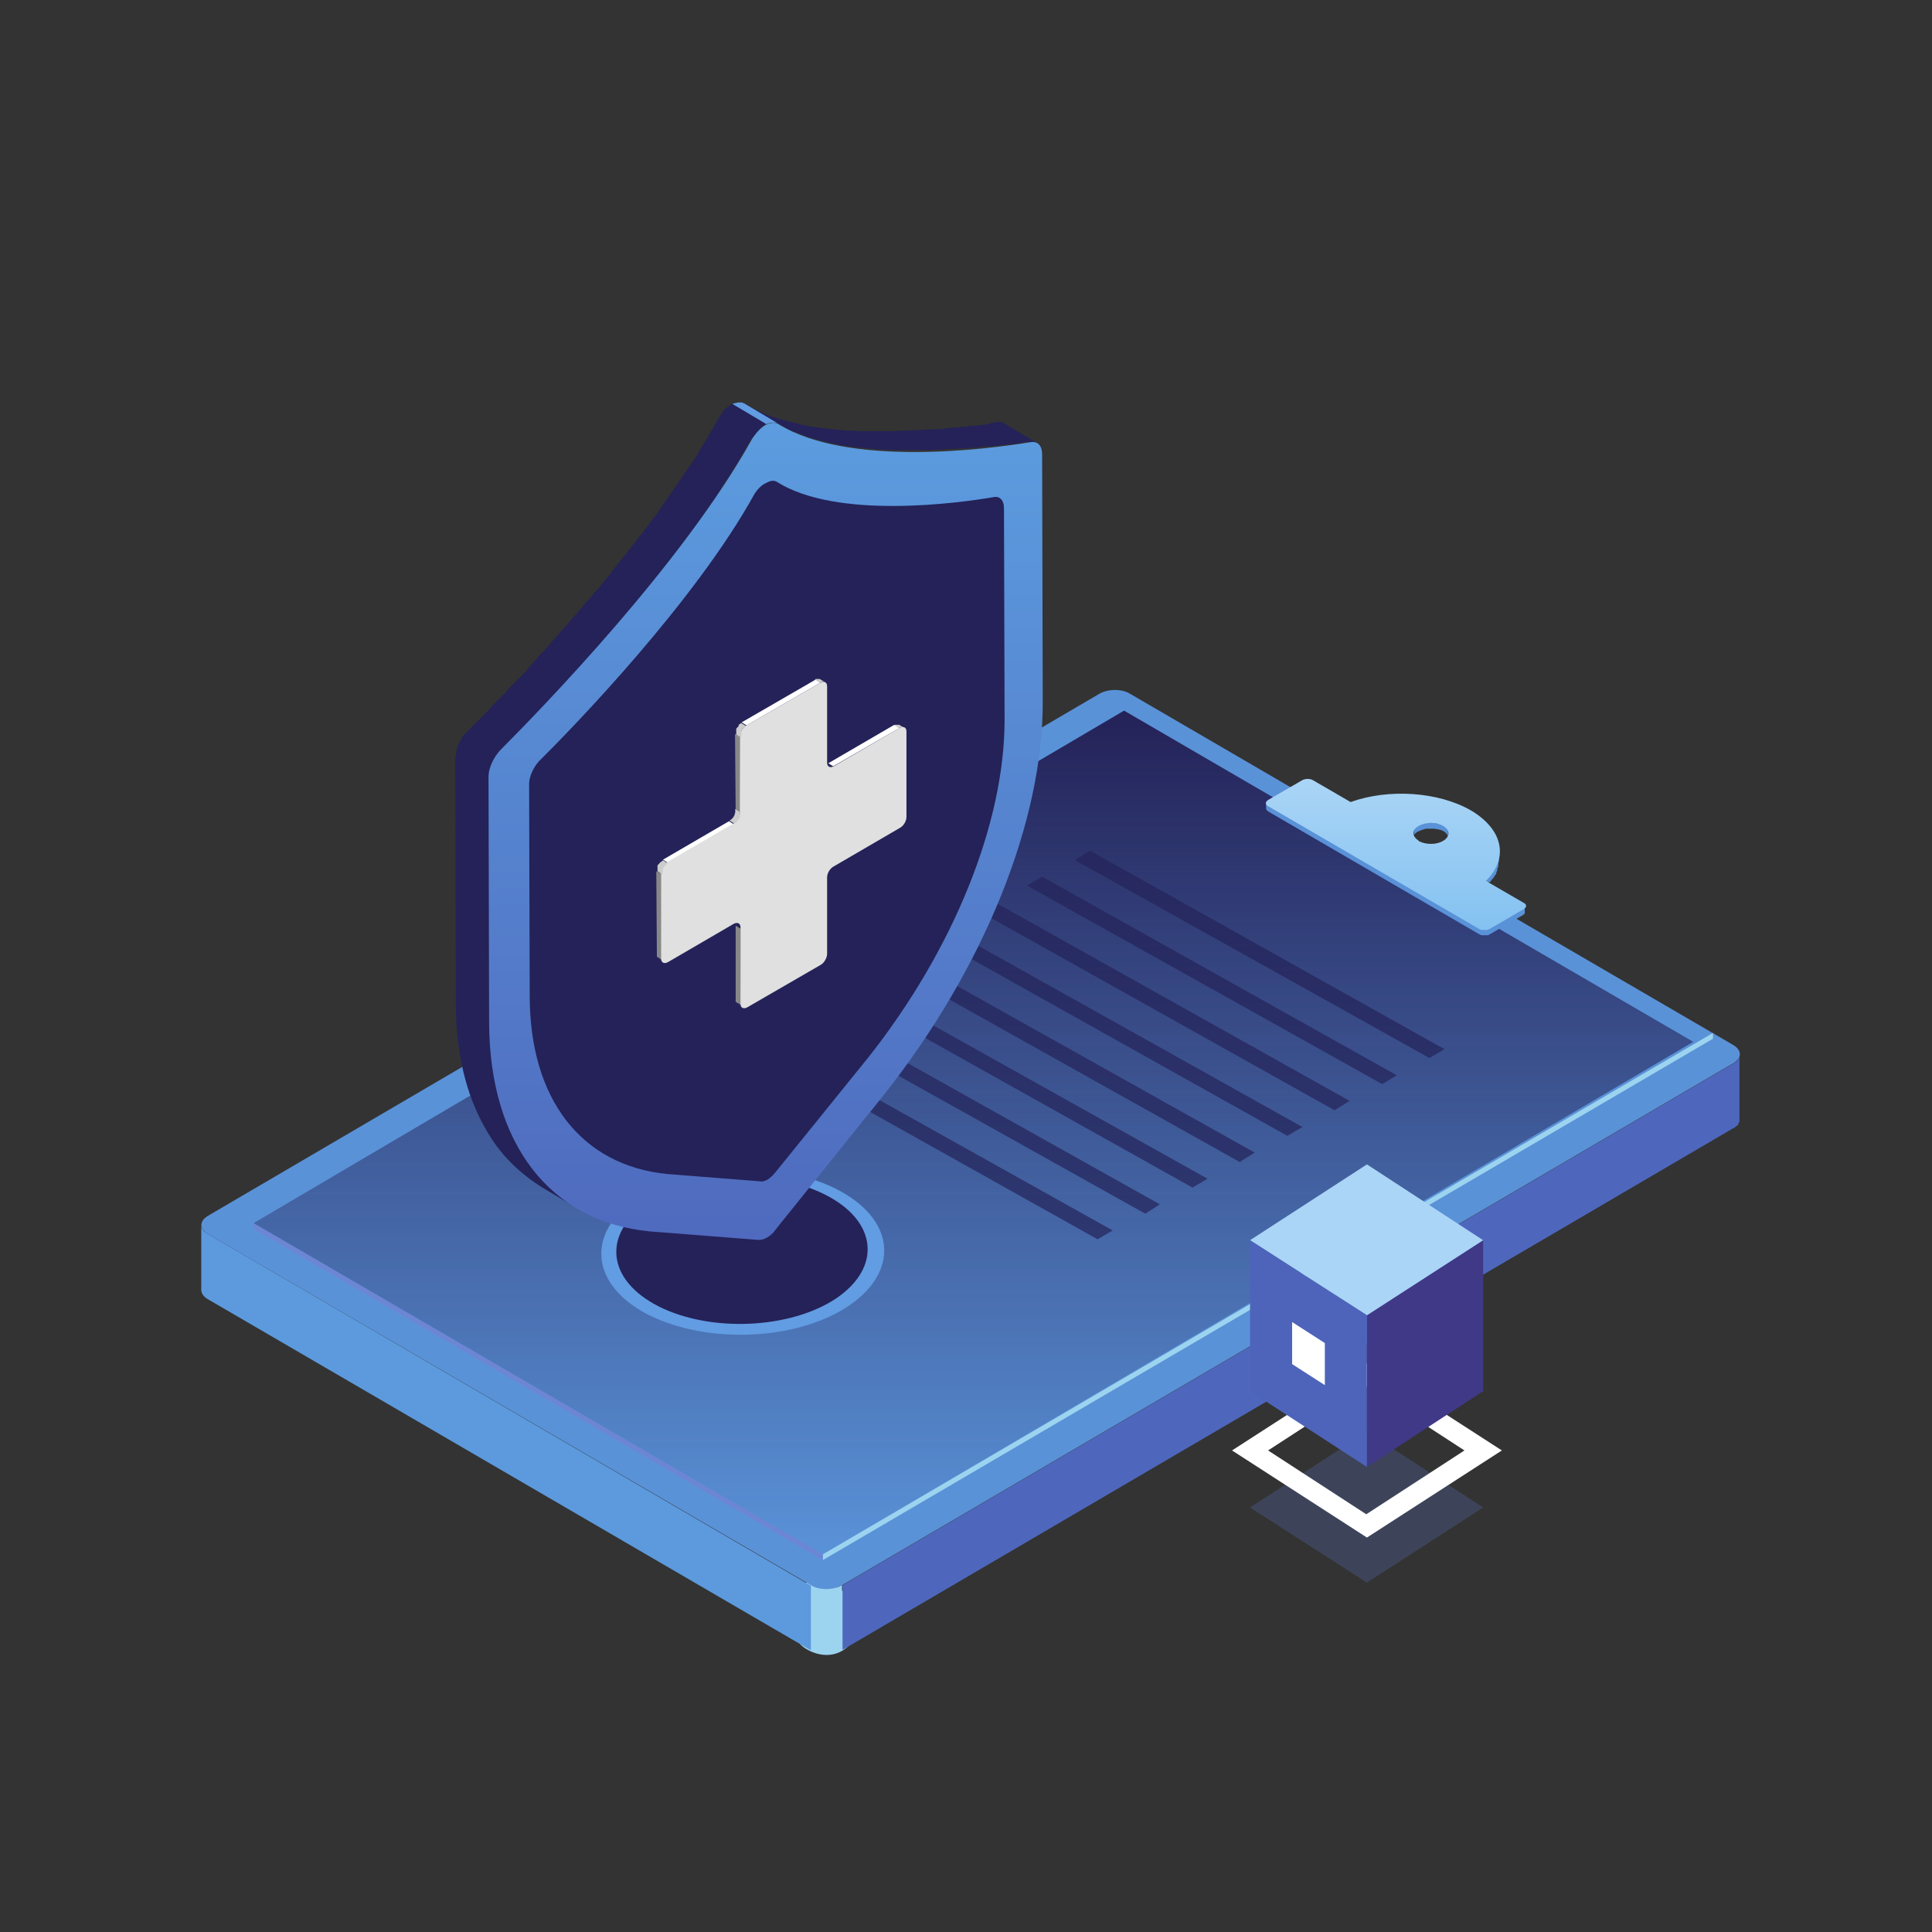
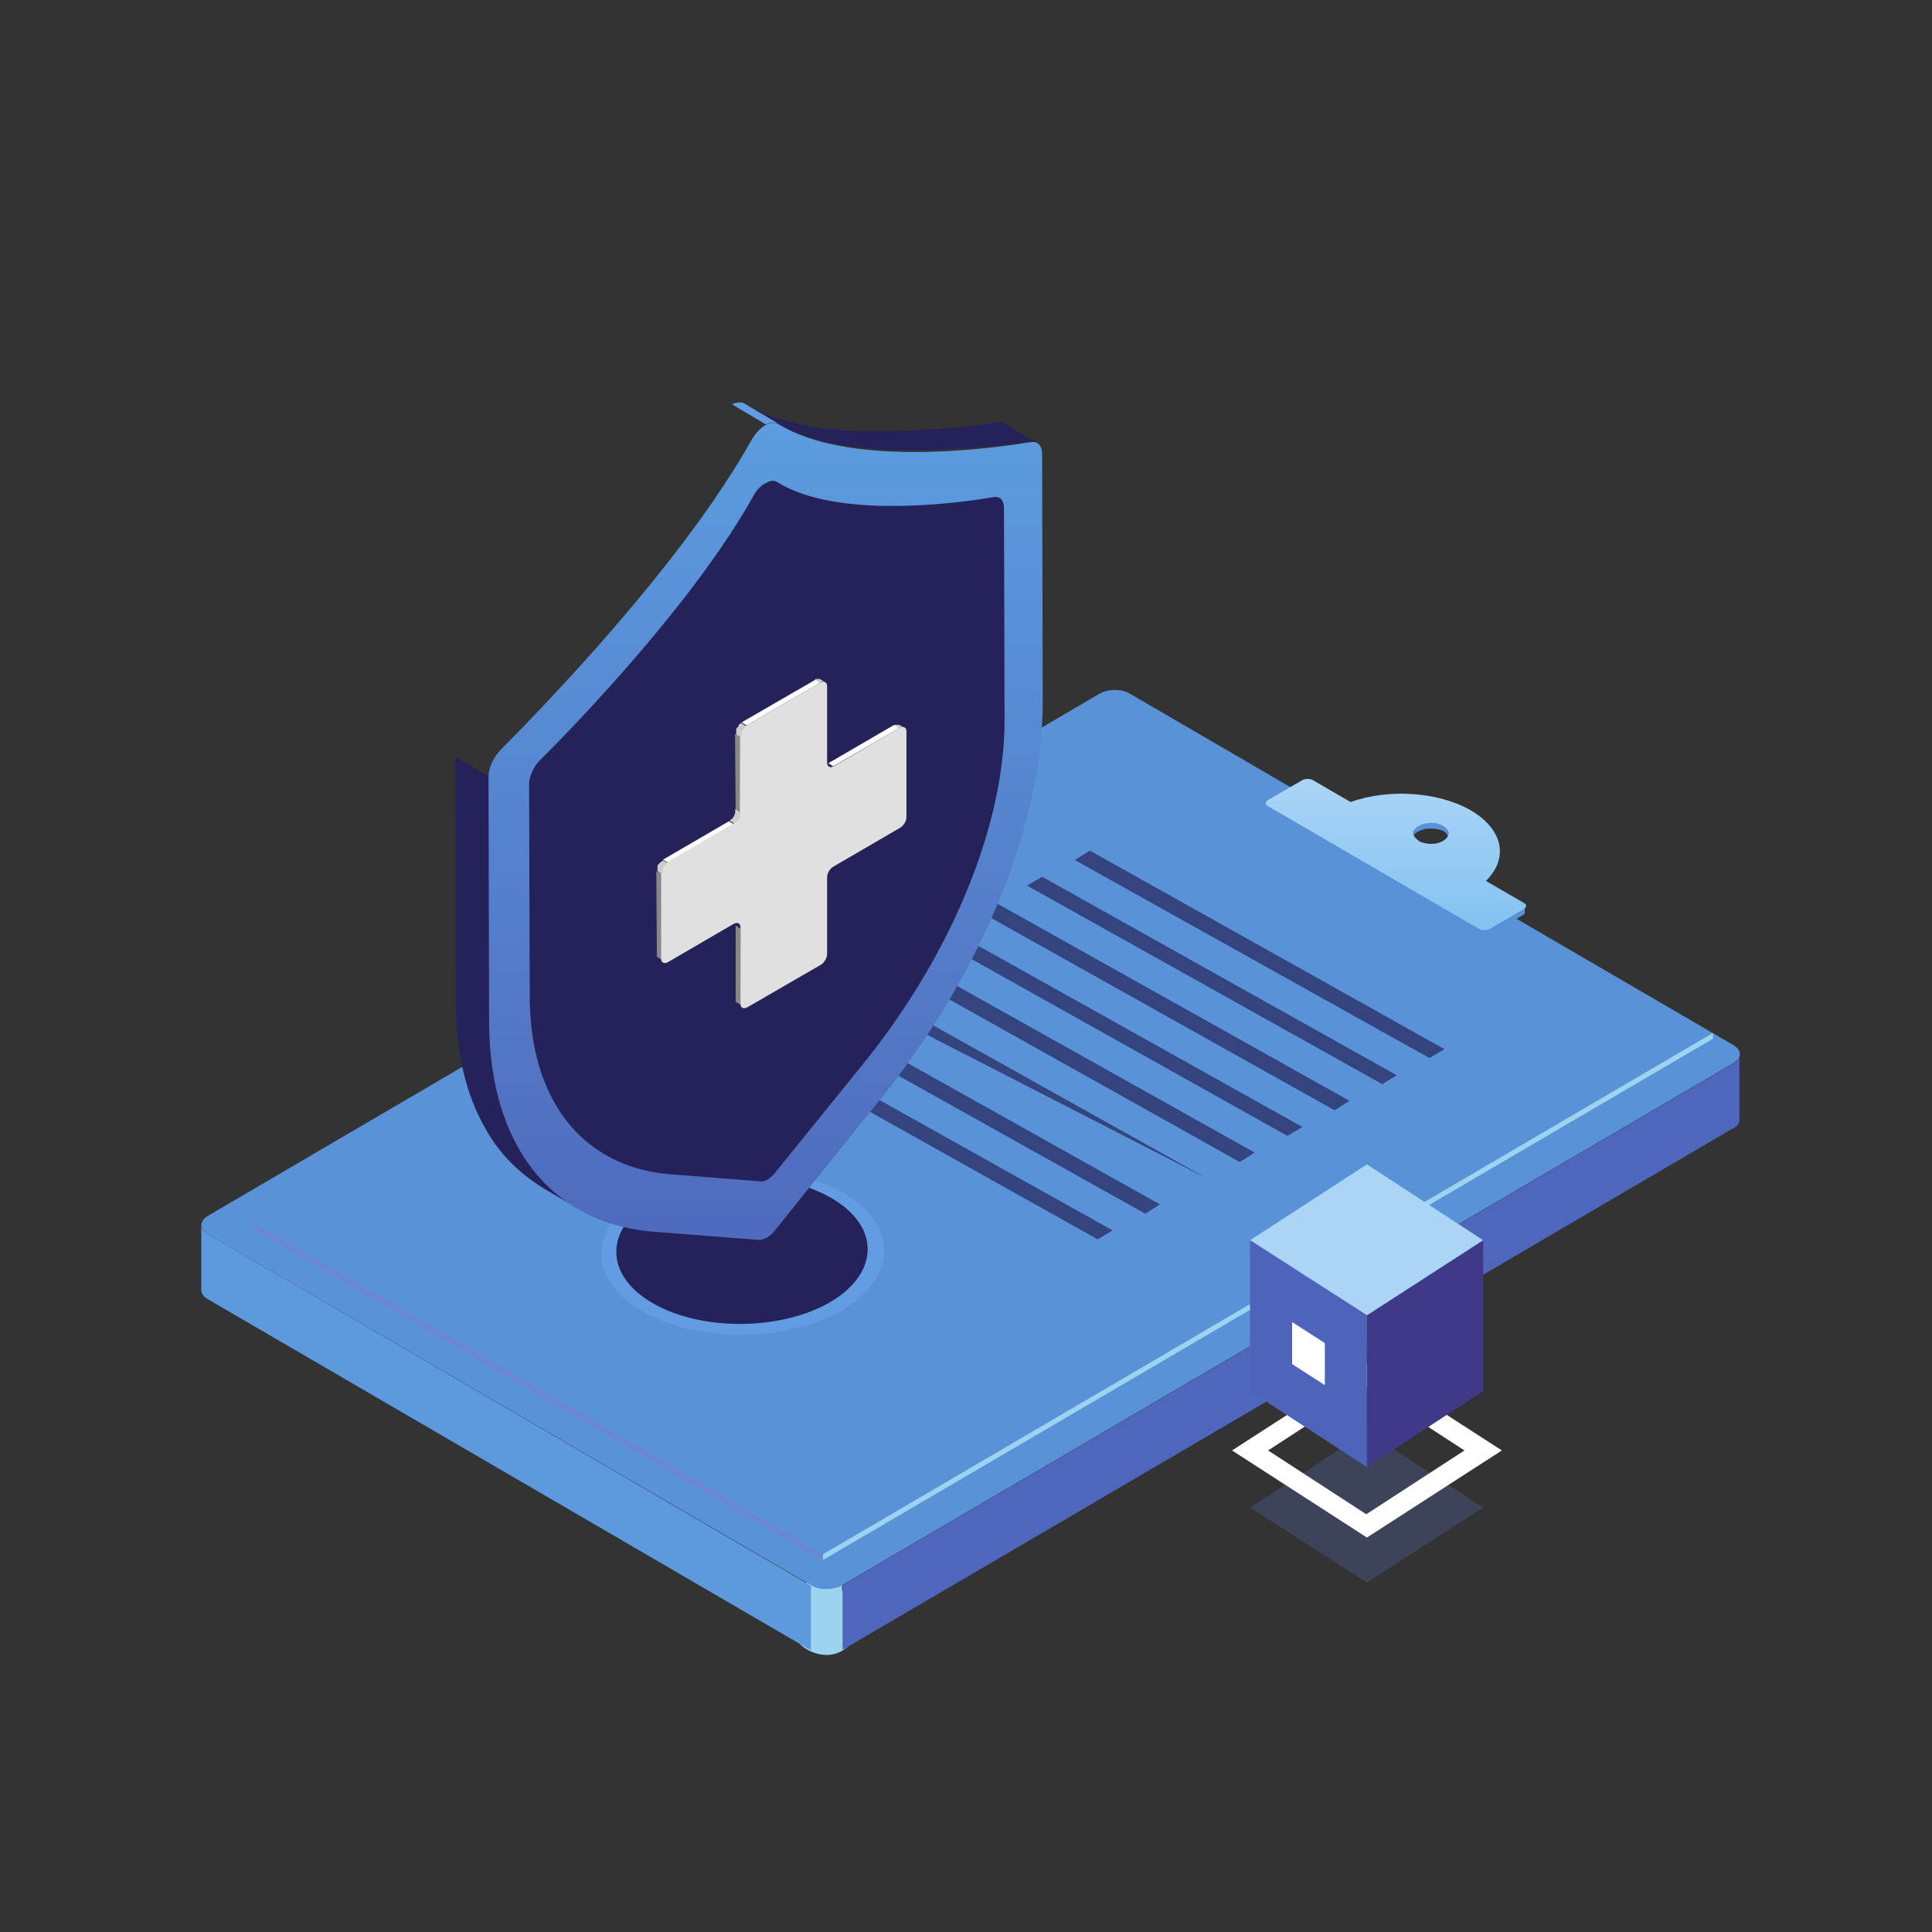
<svg xmlns="http://www.w3.org/2000/svg" width="144" height="144" viewBox="0 0 144 144" fill="none">
  <rect x="0" y="0" width="144" height="144" fill="#333333" stroke="none" />
  <path d="M62.878 122.973C61.542 123.864 59.909 122.973 59.538 122.417L60.095 121.86C59.909 121.674 59.538 121.192 59.538 120.747V118.52V117.963H61.208C61.765 117.963 62.878 118.52 63.435 119.076L63.992 119.633C64.177 120.375 64.215 122.083 62.878 122.973Z" fill="#9CD4F0" />
  <path d="M129.647 78.743C129.608 78.821 129.608 78.86 129.57 78.898C129.57 78.898 129.57 78.898 129.57 78.937C129.531 78.976 129.492 79.054 129.454 79.093C129.415 79.132 129.377 79.132 129.338 79.171C129.299 79.21 129.261 79.21 129.222 79.249L62.798 118.149V122.969L129.222 84.069C129.222 84.069 129.222 84.069 129.261 84.069C129.299 84.069 129.299 84.03 129.338 83.991C129.377 83.952 129.415 83.952 129.454 83.913C129.492 83.874 129.531 83.835 129.57 83.796C129.57 83.796 129.57 83.796 129.57 83.757C129.57 83.757 129.57 83.757 129.57 83.719L129.608 83.68C129.608 83.641 129.647 83.602 129.647 83.602C129.647 83.563 129.647 83.563 129.647 83.524C129.647 83.485 129.647 83.446 129.647 83.446V78.626C129.686 78.626 129.686 78.665 129.647 78.743Z" fill="#4E67BD" />
  <path d="M15 91.32V96.14C15 96.374 15.154 96.647 15.502 96.841L60.441 123.008V118.188L15.502 91.982C15.154 91.787 15 91.554 15 91.32Z" fill="#5C9ADD" />
  <path d="M62.413 118.305C62.297 118.344 62.219 118.383 62.104 118.383C62.026 118.383 61.949 118.422 61.91 118.422C61.833 118.422 61.794 118.422 61.717 118.422C61.678 118.422 61.601 118.422 61.563 118.422C61.524 118.422 61.447 118.422 61.408 118.422C61.369 118.422 61.292 118.422 61.254 118.422C61.215 118.422 61.138 118.422 61.099 118.383C61.022 118.383 60.983 118.344 60.944 118.344C60.867 118.305 60.79 118.305 60.751 118.266C60.674 118.227 60.597 118.188 60.519 118.149V122.969C60.597 123.008 60.674 123.047 60.751 123.086C60.828 123.125 60.867 123.125 60.944 123.164C60.983 123.164 61.06 123.203 61.099 123.203C61.138 123.203 61.215 123.242 61.254 123.242C61.292 123.242 61.369 123.242 61.408 123.242C61.447 123.242 61.524 123.242 61.563 123.242C61.601 123.242 61.678 123.242 61.717 123.242C61.794 123.242 61.833 123.242 61.91 123.242C61.988 123.242 62.065 123.242 62.104 123.203C62.219 123.164 62.297 123.164 62.413 123.125C62.529 123.086 62.683 123.047 62.761 122.969V118.149C62.645 118.188 62.529 118.266 62.413 118.305Z" fill="#9CD4F0" />
  <mask id="mask0_430_2986" style="mask-type:luminance" maskUnits="userSpaceOnUse" x="60" y="118" width="3" height="2">
    <path d="M62.76 118.149V119.629C62.103 120.018 61.06 120.018 60.442 119.629V118.149C61.099 118.5 62.142 118.5 62.76 118.149Z" fill="white" />
  </mask>
  <g mask="url(#mask0_430_2986)">
</g>
  <path d="M129.183 77.886C129.84 78.275 129.84 78.859 129.183 79.249L62.76 118.149C62.103 118.539 61.059 118.539 60.441 118.149L15.502 91.982C14.845 91.593 14.845 91.008 15.502 90.619L81.926 51.719C82.582 51.329 83.626 51.329 84.244 51.719L129.183 77.886Z" fill="#5A92D8" />
  <path d="M127.676 76.99V77.419L61.33 116.28V115.852L127.676 76.99Z" fill="#9CD4F0" />
  <path d="M61.33 115.852V116.28L18.903 91.593V91.164L61.33 115.852Z" fill="#6C86D4" />
-   <path d="M126.208 77.652L61.33 115.852L18.903 91.164L83.781 52.965L126.208 77.652Z" fill="url(#paint0_linear_430_2986)" />
  <path d="M105.304 62.388C105.304 62.349 105.342 62.31 105.381 62.271C105.381 62.271 105.381 62.271 105.381 62.233C105.42 62.194 105.458 62.155 105.497 62.116C105.536 62.077 105.574 62.077 105.574 62.038C105.613 62.038 105.613 61.999 105.652 61.999C105.729 61.96 105.806 61.921 105.922 61.882C105.961 61.882 105.999 61.843 106.038 61.843C106.077 61.843 106.115 61.804 106.154 61.804C106.193 61.804 106.27 61.765 106.308 61.765H106.347C106.424 61.765 106.502 61.765 106.579 61.765H106.618C106.695 61.765 106.772 61.765 106.849 61.765H106.888C106.965 61.765 107.043 61.804 107.081 61.804H107.12C107.197 61.804 107.236 61.843 107.313 61.843H107.352C107.429 61.882 107.506 61.921 107.545 61.921C107.815 62.077 107.931 62.271 107.931 62.466V62.038C107.931 61.843 107.815 61.648 107.545 61.493C107.468 61.454 107.429 61.415 107.352 61.415H107.313C107.275 61.415 107.236 61.376 107.197 61.376C107.159 61.376 107.159 61.376 107.12 61.376H107.081H107.043C107.004 61.376 106.965 61.376 106.927 61.337H106.888H106.849H106.811C106.772 61.337 106.734 61.337 106.695 61.337H106.656H106.618C106.579 61.337 106.579 61.337 106.54 61.337C106.502 61.337 106.424 61.337 106.386 61.337H106.347C106.308 61.337 106.27 61.337 106.231 61.337H106.193C106.154 61.337 106.115 61.376 106.077 61.376C106.038 61.376 106.038 61.376 105.999 61.376C105.999 61.376 105.999 61.376 105.961 61.376C105.883 61.415 105.768 61.454 105.69 61.493C105.652 61.493 105.652 61.532 105.613 61.532C105.574 61.571 105.536 61.571 105.536 61.609C105.497 61.648 105.497 61.648 105.458 61.687C105.458 61.687 105.458 61.687 105.458 61.726C105.458 61.726 105.458 61.726 105.458 61.765C105.458 61.765 105.458 61.804 105.42 61.804C105.42 61.843 105.381 61.843 105.381 61.882V61.921C105.381 61.96 105.381 61.96 105.381 61.999V62.427C105.304 62.505 105.304 62.466 105.304 62.388Z" fill="#5A92D8" />
-   <path d="M111.062 65.737C111.1 65.698 111.139 65.659 111.139 65.62L111.178 65.581C111.216 65.542 111.216 65.503 111.255 65.503C111.293 65.465 111.332 65.387 111.371 65.348C111.371 65.309 111.409 65.27 111.409 65.27C111.409 65.27 111.409 65.231 111.448 65.231C111.487 65.192 111.525 65.114 111.525 65.075V65.036C111.564 64.958 111.603 64.88 111.603 64.802V64.764C111.603 64.725 111.603 64.725 111.641 64.686C111.68 64.608 111.68 64.569 111.68 64.491C111.68 64.452 111.68 64.452 111.68 64.413V64.374C111.68 64.296 111.719 64.257 111.719 64.18C111.719 64.18 111.719 64.18 111.719 64.141C111.719 64.063 111.719 63.985 111.719 63.907C111.719 63.868 111.719 63.868 111.719 63.829V63.401C111.719 63.479 111.719 63.595 111.719 63.673C111.719 63.673 111.719 63.673 111.719 63.712C111.719 63.79 111.68 63.868 111.68 63.946C111.68 63.985 111.68 63.985 111.68 64.024C111.68 64.102 111.641 64.141 111.641 64.218C111.641 64.257 111.641 64.257 111.603 64.296C111.564 64.374 111.525 64.452 111.487 64.53V64.569C111.448 64.647 111.409 64.725 111.371 64.764C111.371 64.802 111.332 64.841 111.332 64.841C111.293 64.88 111.255 64.958 111.216 64.997C111.178 65.036 111.178 65.075 111.139 65.075C111.1 65.114 111.062 65.192 111.023 65.231C110.984 65.27 110.984 65.27 110.946 65.309C110.868 65.387 110.791 65.465 110.714 65.542V65.971C110.791 65.893 110.868 65.815 110.946 65.737C111.023 65.776 111.023 65.776 111.062 65.737Z" fill="#5A92D8" />
  <path d="M113.727 67.567C113.727 67.606 113.727 67.606 113.689 67.606L113.65 67.645C113.65 67.645 113.611 67.645 113.611 67.684C113.611 67.684 113.573 67.684 113.573 67.723L111.022 69.203C110.984 69.242 110.907 69.242 110.868 69.281C110.868 69.281 110.868 69.281 110.829 69.281C110.752 69.281 110.713 69.319 110.636 69.319C110.559 69.319 110.481 69.319 110.443 69.281C110.366 69.281 110.327 69.242 110.25 69.203L94.523 60.052C94.407 59.974 94.368 59.896 94.368 59.818V60.247C94.368 60.324 94.407 60.402 94.523 60.48L110.25 69.631C110.288 69.631 110.288 69.67 110.327 69.67C110.366 69.67 110.366 69.67 110.404 69.709H110.443H110.481H110.52H110.559H110.597C110.636 69.709 110.636 69.709 110.675 69.709C110.713 69.709 110.713 69.709 110.752 69.709H110.791C110.791 69.709 110.791 69.709 110.829 69.709H110.868C110.907 69.709 110.945 69.67 110.984 69.67L113.534 68.19C113.534 68.19 113.534 68.19 113.573 68.151C113.573 68.151 113.611 68.151 113.611 68.112L113.65 68.073V68.034C113.65 68.034 113.65 68.034 113.65 67.996V67.957V67.528C113.766 67.528 113.727 67.528 113.727 67.567Z" fill="#5A92D8" />
  <path d="M113.572 67.295C113.804 67.411 113.804 67.606 113.572 67.762L111.022 69.242C110.79 69.358 110.443 69.358 110.249 69.242L94.522 60.091C94.291 59.974 94.291 59.779 94.522 59.623L97.073 58.144C97.305 58.027 97.652 58.027 97.846 58.144L100.666 59.779C103.487 58.767 107.197 59.001 109.631 60.402C112.065 61.843 112.452 63.985 110.752 65.659L113.572 67.295ZM105.767 62.7C106.308 62.972 107.081 62.972 107.583 62.661C108.085 62.349 108.085 61.882 107.583 61.571C107.081 61.259 106.231 61.259 105.728 61.571C105.226 61.843 105.226 62.31 105.69 62.622L105.767 62.7Z" fill="url(#paint1_linear_430_2986)" />
  <g opacity="0.7">
    <path d="M104.106 80.144L103.024 80.806L76.555 66.009L77.676 65.347L104.106 80.144Z" fill="#242258" />
    <path d="M100.589 82.052L99.469 82.753L73.039 67.956L74.159 67.255L100.589 82.052Z" fill="#242258" />
    <path d="M107.661 78.198L106.54 78.859L80.11 64.102L81.23 63.401L107.661 78.198Z" fill="#242258" />
    <path d="M97.074 83.999L95.953 84.661L69.523 69.865L70.605 69.203L97.074 83.999Z" fill="#242258" />
    <path d="M93.518 85.907L92.397 86.608L65.967 71.811L67.088 71.111L93.518 85.907Z" fill="#242258" />
-     <path d="M90.002 87.855L88.881 88.516L62.451 73.719L63.533 73.058L90.002 87.855Z" fill="#242258" />
+     <path d="M90.002 87.855L62.451 73.719L63.533 73.058L90.002 87.855Z" fill="#242258" />
    <path d="M86.447 89.763L85.365 90.463L58.896 75.666L60.017 74.966L86.447 89.763Z" fill="#242258" />
    <path d="M82.931 91.709L81.81 92.371L55.38 77.574L56.462 76.912L82.931 91.709Z" fill="#242258" />
  </g>
  <path d="M62.721 88.828C66.894 91.165 66.972 95.058 62.914 97.55C58.857 100.043 52.172 100.121 47.999 97.823C43.826 95.487 43.749 91.593 47.806 89.101C51.863 86.609 58.548 86.492 62.721 88.828Z" fill="#629CE3" />
  <path d="M61.832 89.218C65.542 91.281 65.619 94.747 62.026 96.966C58.432 99.147 52.481 99.264 48.772 97.2C45.062 95.136 44.985 91.671 48.578 89.451C52.211 87.271 58.123 87.154 61.832 89.218Z" fill="#242258" />
  <path d="M76.862 32.957C76.952 32.957 77.042 32.957 77.133 32.957C77.223 32.957 77.268 33.003 77.358 33.048L74.83 31.547L74.785 31.501C74.785 31.501 74.74 31.501 74.695 31.456C74.65 31.456 74.65 31.456 74.605 31.456H74.559C74.514 31.456 74.514 31.456 74.469 31.456C74.424 31.456 74.424 31.456 74.379 31.456C74.288 31.456 74.198 31.501 74.063 31.501C74.018 31.501 73.927 31.501 73.882 31.547C73.837 31.547 73.792 31.547 73.702 31.592C73.566 31.638 73.386 31.638 73.205 31.683C73.16 31.683 73.115 31.683 73.07 31.683C72.934 31.683 72.754 31.729 72.618 31.729C72.573 31.729 72.528 31.729 72.483 31.729C72.302 31.774 72.076 31.774 71.851 31.82C71.805 31.82 71.76 31.82 71.715 31.82C71.535 31.82 71.354 31.865 71.173 31.865C71.128 31.865 71.038 31.865 70.993 31.865C70.767 31.911 70.541 31.911 70.27 31.956C70.225 31.956 70.225 31.956 70.18 31.956C69.954 31.956 69.729 32.002 69.503 32.002C69.413 32.002 69.368 32.002 69.277 32.002C69.052 32.002 68.781 32.047 68.51 32.047H68.465C68.194 32.047 67.923 32.093 67.652 32.093C67.562 32.093 67.517 32.093 67.426 32.093C67.11 32.093 66.794 32.138 66.478 32.138C66.478 32.138 66.478 32.138 66.433 32.138C66.117 32.138 65.801 32.138 65.485 32.138C65.44 32.138 65.35 32.138 65.305 32.138C64.989 32.138 64.672 32.138 64.356 32.138C64.311 32.138 64.221 32.138 64.176 32.138C63.86 32.138 63.589 32.093 63.273 32.093C63.228 32.093 63.183 32.093 63.138 32.093C62.641 32.047 62.189 32.002 61.693 31.956C61.241 31.911 60.745 31.82 60.293 31.774C60.248 31.774 60.203 31.774 60.158 31.729C59.887 31.683 59.616 31.638 59.345 31.547C59.3 31.547 59.21 31.501 59.165 31.501C58.894 31.456 58.578 31.365 58.307 31.274C58.217 31.274 58.172 31.228 58.081 31.228C57.946 31.183 57.765 31.137 57.63 31.092C57.539 31.046 57.449 31.046 57.404 31.001C57.269 30.955 57.088 30.91 56.953 30.819C56.907 30.773 56.817 30.773 56.772 30.728C56.456 30.591 56.095 30.41 55.824 30.273C55.779 30.227 55.688 30.227 55.643 30.182L58.172 31.683C58.217 31.683 58.262 31.729 58.307 31.729C58.307 31.729 58.352 31.729 58.352 31.774C58.668 31.956 58.984 32.093 59.3 32.229H59.345C59.39 32.229 59.436 32.275 59.481 32.275C59.616 32.32 59.752 32.411 59.932 32.457C60.022 32.502 60.113 32.502 60.158 32.548C60.293 32.593 60.474 32.639 60.609 32.684C60.654 32.684 60.7 32.73 60.745 32.73H60.79C61.061 32.821 61.332 32.866 61.648 32.957C61.693 32.957 61.783 33.003 61.828 33.003C62.099 33.048 62.37 33.094 62.641 33.185C62.686 33.185 62.686 33.185 62.731 33.185C62.731 33.185 62.731 33.185 62.776 33.185C63.228 33.276 63.679 33.321 64.176 33.367C64.627 33.412 65.124 33.458 65.621 33.503C65.621 33.503 65.621 33.503 65.666 33.503C65.711 33.503 65.711 33.503 65.756 33.503C66.072 33.503 66.343 33.549 66.659 33.549C66.704 33.549 66.794 33.549 66.84 33.549C67.156 33.549 67.472 33.549 67.787 33.549C67.878 33.549 67.923 33.549 67.968 33.549C68.284 33.549 68.6 33.549 68.916 33.549C68.916 33.549 68.916 33.549 68.961 33.549C69.277 33.549 69.593 33.549 69.909 33.503C69.954 33.503 70 33.503 70 33.503C70.045 33.503 70.045 33.503 70.09 33.503C70.361 33.503 70.632 33.458 70.903 33.458H70.948C71.219 33.458 71.444 33.412 71.715 33.412C71.805 33.412 71.851 33.412 71.941 33.412C72.167 33.412 72.392 33.367 72.618 33.367C72.663 33.367 72.708 33.367 72.708 33.367C72.934 33.321 73.205 33.321 73.431 33.276C73.476 33.276 73.566 33.276 73.611 33.276C73.792 33.276 73.972 33.23 74.153 33.23C74.198 33.23 74.243 33.23 74.288 33.23C74.514 33.185 74.695 33.185 74.921 33.139C74.966 33.139 75.011 33.139 75.056 33.139C75.237 33.139 75.372 33.094 75.507 33.094C75.553 33.094 75.598 33.094 75.643 33.094C75.823 33.048 75.959 33.048 76.139 33.003C76.185 33.003 76.275 33.003 76.32 32.957C76.365 32.957 76.41 32.957 76.456 32.912C76.681 32.957 76.772 32.957 76.862 32.957Z" fill="#242258" />
  <path d="M57.359 31.547C57.449 31.501 57.494 31.501 57.584 31.501C57.675 31.501 57.72 31.501 57.81 31.501C57.901 31.501 57.946 31.547 58.036 31.592L55.508 30.091C55.508 30.091 55.463 30.046 55.417 30.046C55.372 30.046 55.372 30.046 55.327 30H55.282C55.237 30 55.237 30 55.192 30C55.147 30 55.147 30 55.101 30H55.056H55.011C54.966 30 54.921 30 54.876 30.046H54.831H54.785H54.74C54.695 30.091 54.605 30.091 54.56 30.137L57.088 31.638C57.178 31.592 57.223 31.547 57.314 31.547C57.314 31.547 57.314 31.547 57.359 31.547Z" fill="#629CE3" />
  <path d="M36.502 76.268L36.457 57.888L33.929 56.387L33.974 74.767C33.974 78.452 34.741 81.591 36.141 84.048C36.592 84.867 37.134 85.64 37.766 86.322C38.172 86.777 38.624 87.187 39.075 87.551C39.527 87.915 40.023 88.279 40.565 88.597L43.093 90.098C38.895 87.642 36.547 82.819 36.502 76.268Z" fill="#242258" />
-   <path d="M56.32 32.366C56.366 32.275 56.456 32.184 56.546 32.093L56.591 32.047C56.636 32.002 56.727 31.956 56.772 31.865C56.817 31.865 56.817 31.82 56.862 31.774C56.952 31.729 57.043 31.638 57.088 31.592L54.56 30.091C54.469 30.137 54.379 30.182 54.334 30.273C54.289 30.273 54.289 30.319 54.244 30.319C54.199 30.364 54.153 30.41 54.108 30.41L54.063 30.455L54.018 30.5L53.973 30.546C53.928 30.591 53.883 30.637 53.883 30.683L53.837 30.728C53.837 30.728 53.837 30.728 53.837 30.773C53.837 30.773 53.837 30.819 53.792 30.819C53.747 30.864 53.747 30.91 53.702 30.956C53.657 31.001 53.657 31.047 53.612 31.092C53.612 31.092 53.612 31.137 53.566 31.137C53.431 31.41 53.251 31.683 53.115 31.956C53.025 32.138 52.889 32.32 52.799 32.502C52.709 32.639 52.664 32.73 52.573 32.866C52.438 33.048 52.348 33.276 52.212 33.458C52.167 33.549 52.077 33.685 52.032 33.776C51.806 34.14 51.58 34.504 51.309 34.868C51.219 34.959 51.174 35.05 51.084 35.187C50.903 35.459 50.722 35.732 50.497 36.051C50.452 36.142 50.361 36.233 50.316 36.324C49.955 36.824 49.594 37.37 49.233 37.871C49.187 37.962 49.142 38.007 49.097 38.098C48.736 38.599 48.33 39.099 47.968 39.599C47.923 39.69 47.833 39.781 47.788 39.827C47.472 40.236 47.156 40.646 46.795 41.101C46.749 41.192 46.704 41.237 46.614 41.328C46.298 41.738 45.982 42.102 45.666 42.511C45.621 42.557 45.576 42.602 45.576 42.648C45.26 43.057 44.898 43.467 44.583 43.876C44.492 43.967 44.447 44.058 44.357 44.103C44.041 44.513 43.68 44.877 43.364 45.286C43.228 45.423 43.138 45.559 43.002 45.696C42.912 45.832 42.777 45.923 42.686 46.06C42.551 46.196 42.461 46.333 42.325 46.469C42.235 46.606 42.099 46.697 42.009 46.833C41.874 46.969 41.783 47.106 41.648 47.242C41.558 47.379 41.422 47.47 41.332 47.606C41.197 47.743 41.106 47.879 40.971 48.016C40.881 48.107 40.79 48.243 40.7 48.334C40.565 48.471 40.474 48.607 40.339 48.698C40.248 48.789 40.158 48.926 40.068 49.017C39.932 49.153 39.842 49.244 39.752 49.381C39.662 49.472 39.571 49.563 39.481 49.699C39.346 49.836 39.255 49.927 39.165 50.063C39.075 50.154 38.984 50.245 38.894 50.336C38.759 50.473 38.668 50.564 38.533 50.7C38.443 50.791 38.398 50.882 38.307 50.928C38.172 51.064 38.081 51.155 37.946 51.291C37.901 51.383 37.811 51.428 37.766 51.519C37.675 51.61 37.585 51.746 37.45 51.837C37.359 51.928 37.314 51.974 37.224 52.065C37.133 52.156 37.043 52.247 36.953 52.338C36.863 52.429 36.772 52.52 36.727 52.565C36.637 52.656 36.547 52.747 36.456 52.884C36.411 52.929 36.366 53.02 36.276 53.066C36.185 53.157 36.095 53.248 36.005 53.339C35.96 53.384 35.914 53.43 35.869 53.475C35.779 53.566 35.689 53.657 35.599 53.748C35.553 53.794 35.508 53.839 35.463 53.885C35.237 54.112 35.012 54.34 34.786 54.567C34.741 54.613 34.696 54.658 34.651 54.704C34.651 54.704 34.651 54.749 34.605 54.749C34.605 54.749 34.605 54.795 34.56 54.795L34.515 54.84C34.47 54.886 34.47 54.931 34.425 54.977C34.425 54.977 34.425 54.977 34.425 55.022C34.425 55.022 34.425 55.022 34.425 55.068L34.38 55.113C34.334 55.159 34.334 55.204 34.289 55.204V55.25C34.289 55.25 34.289 55.25 34.289 55.295C34.289 55.295 34.289 55.34 34.244 55.34C34.244 55.386 34.199 55.431 34.199 55.431C34.199 55.431 34.199 55.477 34.154 55.477C34.154 55.477 34.154 55.477 34.154 55.523C34.154 55.523 34.154 55.523 34.154 55.568C34.154 55.614 34.109 55.659 34.109 55.705C34.109 55.75 34.109 55.75 34.064 55.795C34.064 55.841 34.018 55.886 34.018 55.932C34.018 55.977 34.018 55.977 34.018 56.023V56.069V56.114C34.018 56.159 33.973 56.25 33.973 56.296C33.973 56.387 33.973 56.478 33.973 56.569L36.501 58.07C36.501 57.979 36.501 57.888 36.501 57.797C36.501 57.706 36.547 57.661 36.547 57.57V57.524C36.547 57.433 36.592 57.388 36.592 57.297C36.637 57.206 36.637 57.16 36.682 57.069C36.682 57.069 36.682 57.069 36.682 57.024C36.727 56.933 36.772 56.887 36.772 56.796C36.772 56.796 36.772 56.796 36.772 56.751C36.817 56.66 36.863 56.614 36.908 56.523C36.908 56.523 36.908 56.523 36.908 56.478C36.953 56.432 36.998 56.341 37.043 56.296C37.043 56.296 37.043 56.25 37.088 56.25C37.133 56.205 37.179 56.114 37.269 56.069C37.45 55.886 37.675 55.659 37.946 55.386C37.991 55.34 38.036 55.295 38.081 55.25C38.172 55.159 38.262 55.068 38.352 54.977C38.398 54.931 38.488 54.84 38.533 54.795C38.623 54.704 38.714 54.613 38.804 54.522C38.849 54.476 38.939 54.385 38.984 54.34C39.075 54.249 39.165 54.158 39.255 54.067C39.3 53.976 39.391 53.93 39.481 53.839C39.571 53.748 39.662 53.657 39.752 53.566C39.842 53.475 39.932 53.384 40.023 53.293C40.113 53.202 40.203 53.111 40.294 53.02C40.384 52.929 40.474 52.838 40.565 52.702C40.655 52.611 40.745 52.52 40.835 52.429C40.926 52.338 41.016 52.247 41.106 52.11C41.197 52.019 41.287 51.883 41.377 51.792C41.468 51.701 41.558 51.61 41.648 51.519C41.738 51.383 41.874 51.291 41.964 51.155C42.054 51.064 42.145 50.973 42.235 50.882C42.325 50.746 42.461 50.655 42.551 50.518C42.641 50.427 42.731 50.291 42.867 50.2C42.957 50.063 43.093 49.972 43.183 49.836C43.273 49.745 43.364 49.608 43.454 49.517C43.589 49.381 43.68 49.244 43.815 49.108C43.905 48.971 44.041 48.88 44.131 48.744C44.267 48.607 44.357 48.471 44.492 48.334C44.583 48.198 44.718 48.107 44.808 47.97C44.944 47.834 45.034 47.697 45.169 47.561C45.26 47.425 45.395 47.334 45.485 47.197C45.576 47.06 45.666 46.969 45.801 46.833L45.847 46.788C46.163 46.424 46.524 46.014 46.84 45.65C46.93 45.559 46.975 45.468 47.066 45.377C47.382 44.968 47.743 44.558 48.059 44.149C48.104 44.103 48.149 44.058 48.149 44.012C48.465 43.603 48.781 43.239 49.097 42.83C49.142 42.739 49.187 42.693 49.278 42.602C49.594 42.193 49.955 41.783 50.271 41.328C50.316 41.283 50.316 41.237 50.361 41.192C50.406 41.146 50.406 41.101 50.452 41.055C50.858 40.555 51.219 40.054 51.58 39.554C51.625 39.463 51.67 39.417 51.761 39.327C52.122 38.826 52.483 38.326 52.844 37.78C52.844 37.734 52.889 37.734 52.889 37.689C52.934 37.643 52.98 37.552 53.025 37.507C53.205 37.234 53.431 36.961 53.612 36.642C53.657 36.551 53.747 36.46 53.792 36.324C54.018 35.96 54.289 35.596 54.515 35.232C54.515 35.232 54.515 35.232 54.515 35.187C54.56 35.096 54.65 35.005 54.695 34.913C54.831 34.731 54.966 34.504 55.056 34.322C55.147 34.186 55.192 34.095 55.282 33.958C55.372 33.776 55.508 33.594 55.598 33.412C55.598 33.367 55.643 33.367 55.643 33.321C55.779 33.094 55.914 32.821 56.05 32.593C56.14 32.593 56.23 32.502 56.32 32.366Z" fill="#242258" />
  <path d="M57.043 31.683C57.404 31.501 57.765 31.456 57.991 31.592C63.228 34.868 73.747 33.458 76.817 32.957C77.358 32.866 77.674 33.23 77.674 33.867L77.72 52.247C77.765 61.209 73.341 72.173 65.891 81.591L57.81 91.645C57.63 91.918 57.404 92.1 57.178 92.237C56.953 92.373 56.727 92.418 56.546 92.418L48.42 91.781C40.971 91.054 36.502 85.23 36.456 76.268L36.411 57.888C36.411 57.251 36.772 56.478 37.269 55.932C40.339 52.838 50.858 42.056 56.05 32.73C56.366 32.229 56.727 31.865 57.043 31.683Z" fill="url(#paint2_linear_430_2986)" />
  <path d="M57.089 36.005C57.404 35.823 57.675 35.778 57.901 35.914C62.371 38.735 71.4 37.507 74.063 37.052C74.515 36.961 74.831 37.279 74.831 37.871L74.876 53.657C74.876 61.346 71.084 70.763 64.718 78.816L57.766 87.414C57.585 87.642 57.404 87.778 57.224 87.915C57.043 88.006 56.818 88.097 56.682 88.051L49.73 87.505C43.319 86.868 39.482 81.909 39.482 74.221L39.437 58.434C39.437 57.888 39.752 57.206 40.159 56.751C42.822 54.112 51.806 44.831 56.231 36.824C56.456 36.46 56.773 36.142 57.089 36.005Z" fill="#242258" />
  <mask id="mask1_430_2986" style="mask-type:luminance" maskUnits="userSpaceOnUse" x="54" y="74" width="2" height="2">
    <path d="M55.373 75.222L55.012 74.994C54.922 74.949 54.876 74.858 54.876 74.676L55.237 74.903C55.237 75.04 55.283 75.176 55.373 75.222Z" fill="white" />
  </mask>
  <g mask="url(#mask1_430_2986)">
    <path d="M55.373 75.222L55.012 74.994C54.922 74.949 54.876 74.858 54.876 74.676L55.237 74.903C55.237 75.04 55.283 75.176 55.373 75.222Z" fill="#858585" />
  </g>
  <path d="M55.237 74.903L54.831 74.676V68.989L55.192 69.216L55.237 74.903Z" fill="#888888" />
  <path d="M62.099 57.115L61.738 56.887L66.659 54.021L67.065 54.248L62.099 57.115Z" fill="white" />
  <mask id="mask2_430_2986" style="mask-type:luminance" maskUnits="userSpaceOnUse" x="54" y="68" width="2" height="2">
    <path d="M54.695 68.671L55.056 68.898C55.146 68.943 55.191 69.034 55.191 69.216L54.83 68.989C54.83 68.852 54.785 68.716 54.695 68.671Z" fill="white" />
  </mask>
  <g mask="url(#mask2_430_2986)">
    <path d="M55.191 69.216L54.83 68.989C54.83 68.852 54.785 68.716 54.695 68.671L55.056 68.898C55.146 68.943 55.191 69.034 55.191 69.216Z" fill="#858585" />
  </g>
  <mask id="mask3_430_2986" style="mask-type:luminance" maskUnits="userSpaceOnUse" x="61" y="56" width="2" height="2">
    <path d="M61.783 57.16L61.422 56.933C61.512 56.978 61.647 56.978 61.783 56.887L62.144 57.115C62.008 57.206 61.873 57.206 61.783 57.16Z" fill="white" />
  </mask>
  <g mask="url(#mask3_430_2986)">
    <path d="M61.783 57.16L61.422 56.933L61.783 57.16Z" fill="#9E9E9E" />
    <path d="M61.783 57.16L61.422 56.933C61.422 56.933 61.422 56.933 61.467 56.933L61.783 57.16Z" fill="#A3A3A3" />
    <path d="M61.783 57.16L61.422 56.933C61.422 56.933 61.422 56.933 61.467 56.933L61.783 57.16C61.828 57.16 61.828 57.16 61.783 57.16Z" fill="#A8A8A8" />
    <path d="M61.828 57.16L61.467 56.933C61.467 56.933 61.467 56.933 61.512 56.933L61.828 57.16Z" fill="#ADADAD" />
    <path d="M61.873 57.16L61.512 56.933C61.512 56.933 61.512 56.933 61.557 56.933L61.873 57.16C61.873 57.206 61.873 57.206 61.873 57.16Z" fill="#B3B3B3" />
    <path d="M61.873 57.206L61.512 56.978C61.512 56.978 61.512 56.978 61.557 56.978L61.873 57.206C61.919 57.206 61.919 57.206 61.873 57.206Z" fill="#B8B8B8" />
    <path d="M61.918 57.206L61.557 56.978H61.602L61.918 57.206Z" fill="#BDBDBD" />
    <path d="M61.964 57.16L61.603 56.933H61.648L61.964 57.16Z" fill="#C2C2C2" />
    <path d="M62.008 57.16L61.647 56.933H61.693L62.054 57.16H62.008Z" fill="#C7C7C7" />
    <path d="M62.054 57.16L61.693 56.933C61.693 56.933 61.738 56.933 61.738 56.887L62.099 57.115L62.054 57.16Z" fill="#CCCCCC" />
  </g>
  <mask id="mask4_430_2986" style="mask-type:luminance" maskUnits="userSpaceOnUse" x="48" y="71" width="2" height="1">
    <path d="M49.458 71.809L49.097 71.582C49.007 71.537 48.962 71.445 48.962 71.263L49.323 71.491C49.323 71.673 49.368 71.764 49.458 71.809Z" fill="white" />
  </mask>
  <g mask="url(#mask4_430_2986)">
    <path d="M49.458 71.809L49.097 71.582C49.007 71.537 48.962 71.445 48.962 71.263L49.323 71.491C49.323 71.673 49.368 71.764 49.458 71.809Z" fill="#858585" />
  </g>
  <path d="M49.323 71.537L48.961 71.309L48.916 64.94L49.323 65.122V71.537Z" fill="#888888" />
  <path d="M49.775 64.303L49.414 64.075L54.334 61.209L54.696 61.437L49.775 64.303Z" fill="white" />
  <path d="M55.192 60.618L54.831 60.391L54.785 54.704L55.147 54.886L55.192 60.618Z" fill="#888888" />
  <path d="M55.643 54.067L55.282 53.839L60.789 50.654L61.151 50.882L55.643 54.067Z" fill="white" />
  <path d="M61.151 50.882C61.422 50.745 61.648 50.836 61.648 51.155V56.842C61.648 57.16 61.874 57.251 62.145 57.115L67.065 54.248C67.336 54.112 67.562 54.203 67.562 54.522V60.891C67.562 61.209 67.336 61.573 67.065 61.71L62.145 64.576C61.874 64.712 61.648 65.076 61.648 65.395V71.082C61.648 71.4 61.422 71.764 61.196 71.9L55.689 75.085C55.418 75.222 55.192 75.13 55.192 74.812V69.125C55.192 68.807 54.966 68.716 54.695 68.852L49.775 71.718C49.504 71.855 49.278 71.764 49.278 71.445V65.076C49.278 64.758 49.504 64.394 49.729 64.257L54.65 61.391C54.921 61.255 55.147 60.845 55.147 60.572V54.885C55.147 54.567 55.373 54.203 55.644 54.066L61.151 50.882Z" fill="#E0E0E0" />
  <path d="M67.246 54.203C67.291 54.203 67.336 54.203 67.381 54.248L67.02 54.021C67.02 54.021 67.02 54.021 66.975 54.021C66.975 54.021 66.975 54.021 66.929 54.021C66.929 54.021 66.929 54.021 66.884 54.021C66.884 54.021 66.884 54.021 66.839 54.021C66.839 54.021 66.839 54.021 66.794 54.021H66.749H66.704C66.704 54.021 66.659 54.021 66.659 54.066L67.02 54.294C67.11 54.203 67.155 54.203 67.246 54.203Z" fill="#CCCCCC" />
  <path d="M61.467 50.837L61.106 50.609C61.106 50.609 61.106 50.609 61.061 50.609C61.061 50.609 61.061 50.609 61.016 50.609C61.016 50.609 61.016 50.609 60.971 50.609C60.971 50.609 60.971 50.609 60.925 50.609C60.925 50.609 60.925 50.609 60.88 50.609H60.835H60.79C60.79 50.609 60.745 50.609 60.745 50.655L61.106 50.882C61.151 50.837 61.241 50.837 61.286 50.837C61.377 50.791 61.422 50.791 61.467 50.837Z" fill="#CCCCCC" />
  <path d="M54.786 60.618C54.741 60.709 54.741 60.8 54.696 60.845C54.651 60.936 54.605 60.982 54.56 61.027C54.515 61.073 54.425 61.118 54.38 61.164L54.741 61.391C54.786 61.346 54.831 61.3 54.922 61.255C54.922 61.255 54.922 61.255 54.922 61.209C54.922 61.209 54.922 61.209 54.967 61.164L55.012 61.118C55.012 61.118 55.012 61.073 55.057 61.073C55.057 61.073 55.057 61.027 55.102 61.027C55.102 61.027 55.102 60.982 55.147 60.982V60.936V60.891V60.845V60.8V60.754C55.147 60.754 55.147 60.754 55.147 60.709V60.663V60.618C55.147 60.572 55.147 60.572 55.147 60.527L54.786 60.299C54.831 60.481 54.786 60.527 54.786 60.618Z" fill="#CCCCCC" />
  <path d="M49.458 64.667C49.504 64.576 49.549 64.53 49.594 64.485C49.639 64.439 49.729 64.394 49.774 64.348L49.413 64.121C49.368 64.166 49.323 64.212 49.233 64.257C49.233 64.257 49.233 64.257 49.188 64.303L49.142 64.348C49.142 64.348 49.142 64.394 49.097 64.394C49.097 64.394 49.097 64.439 49.052 64.439C49.052 64.439 49.052 64.485 49.007 64.485C49.007 64.485 49.007 64.485 49.007 64.53V64.576V64.621V64.667V64.712C49.007 64.712 49.007 64.712 49.007 64.758V64.803V64.849C49.007 64.894 49.007 64.894 49.007 64.94L49.368 65.167C49.368 65.076 49.368 65.031 49.413 64.94C49.368 64.803 49.413 64.758 49.458 64.667Z" fill="#CCCCCC" />
  <path d="M55.281 54.431C55.327 54.34 55.372 54.294 55.417 54.248C55.462 54.203 55.552 54.157 55.597 54.112L55.236 53.885C55.191 53.93 55.146 53.975 55.056 54.021C55.056 54.021 55.056 54.021 55.056 54.066C55.056 54.066 55.056 54.066 55.056 54.112L55.011 54.157C55.011 54.157 55.011 54.203 54.965 54.203C54.965 54.203 54.965 54.248 54.92 54.248C54.92 54.248 54.92 54.294 54.875 54.294V54.34V54.385V54.431V54.476V54.521C54.875 54.521 54.875 54.521 54.875 54.567V54.612V54.658C54.875 54.703 54.875 54.703 54.875 54.749L55.236 54.976C55.236 54.885 55.236 54.84 55.281 54.749C55.236 54.567 55.236 54.521 55.281 54.431Z" fill="#CCCCCC" />
  <path d="M101.883 117.957L93.171 112.361L101.883 106.709L110.545 112.361L101.883 117.957Z" fill="#678BF5" fill-opacity="0.2" />
  <path d="M101.884 114.6L91.828 108.108L101.884 101.616L111.94 108.108L101.884 114.6ZM94.516 108.108L101.834 112.865L109.152 108.108L101.834 103.351L94.516 108.108Z" fill="white" />
  <path d="M110.547 103.686L101.885 109.338V98.034L110.547 92.438V103.686Z" fill="#403987" />
  <path d="M101.883 98.034L93.171 92.438L101.883 86.786L110.545 92.438L101.883 98.034Z" fill="#AAD5F6" />
  <path d="M101.883 109.338L93.171 103.686V92.438L101.883 98.034V109.338Z" fill="#4E64BA" />
  <path d="M98.746 103.239L96.307 101.672V98.538L98.746 100.105V103.239Z" fill="white" />
  <defs>
    <linearGradient id="paint0_linear_430_2986" x1="72.555" y1="52.965" x2="72.555" y2="115.852" gradientUnits="userSpaceOnUse">
      <stop stop-color="#242258" />
      <stop offset="1" stop-color="#242258" stop-opacity="0" />
    </linearGradient>
    <linearGradient id="paint1_linear_430_2986" x1="104.047" y1="58.056" x2="104.047" y2="69.329" gradientUnits="userSpaceOnUse">
      <stop stop-color="#AAD5F6" />
      <stop offset="1" stop-color="#84C2F1" />
    </linearGradient>
    <linearGradient id="paint2_linear_430_2986" x1="57.066" y1="31.513" x2="57.066" y2="92.418" gradientUnits="userSpaceOnUse">
      <stop stop-color="#5C9CDF" />
      <stop offset="1" stop-color="#4F6ABE" />
    </linearGradient>
  </defs>
</svg>